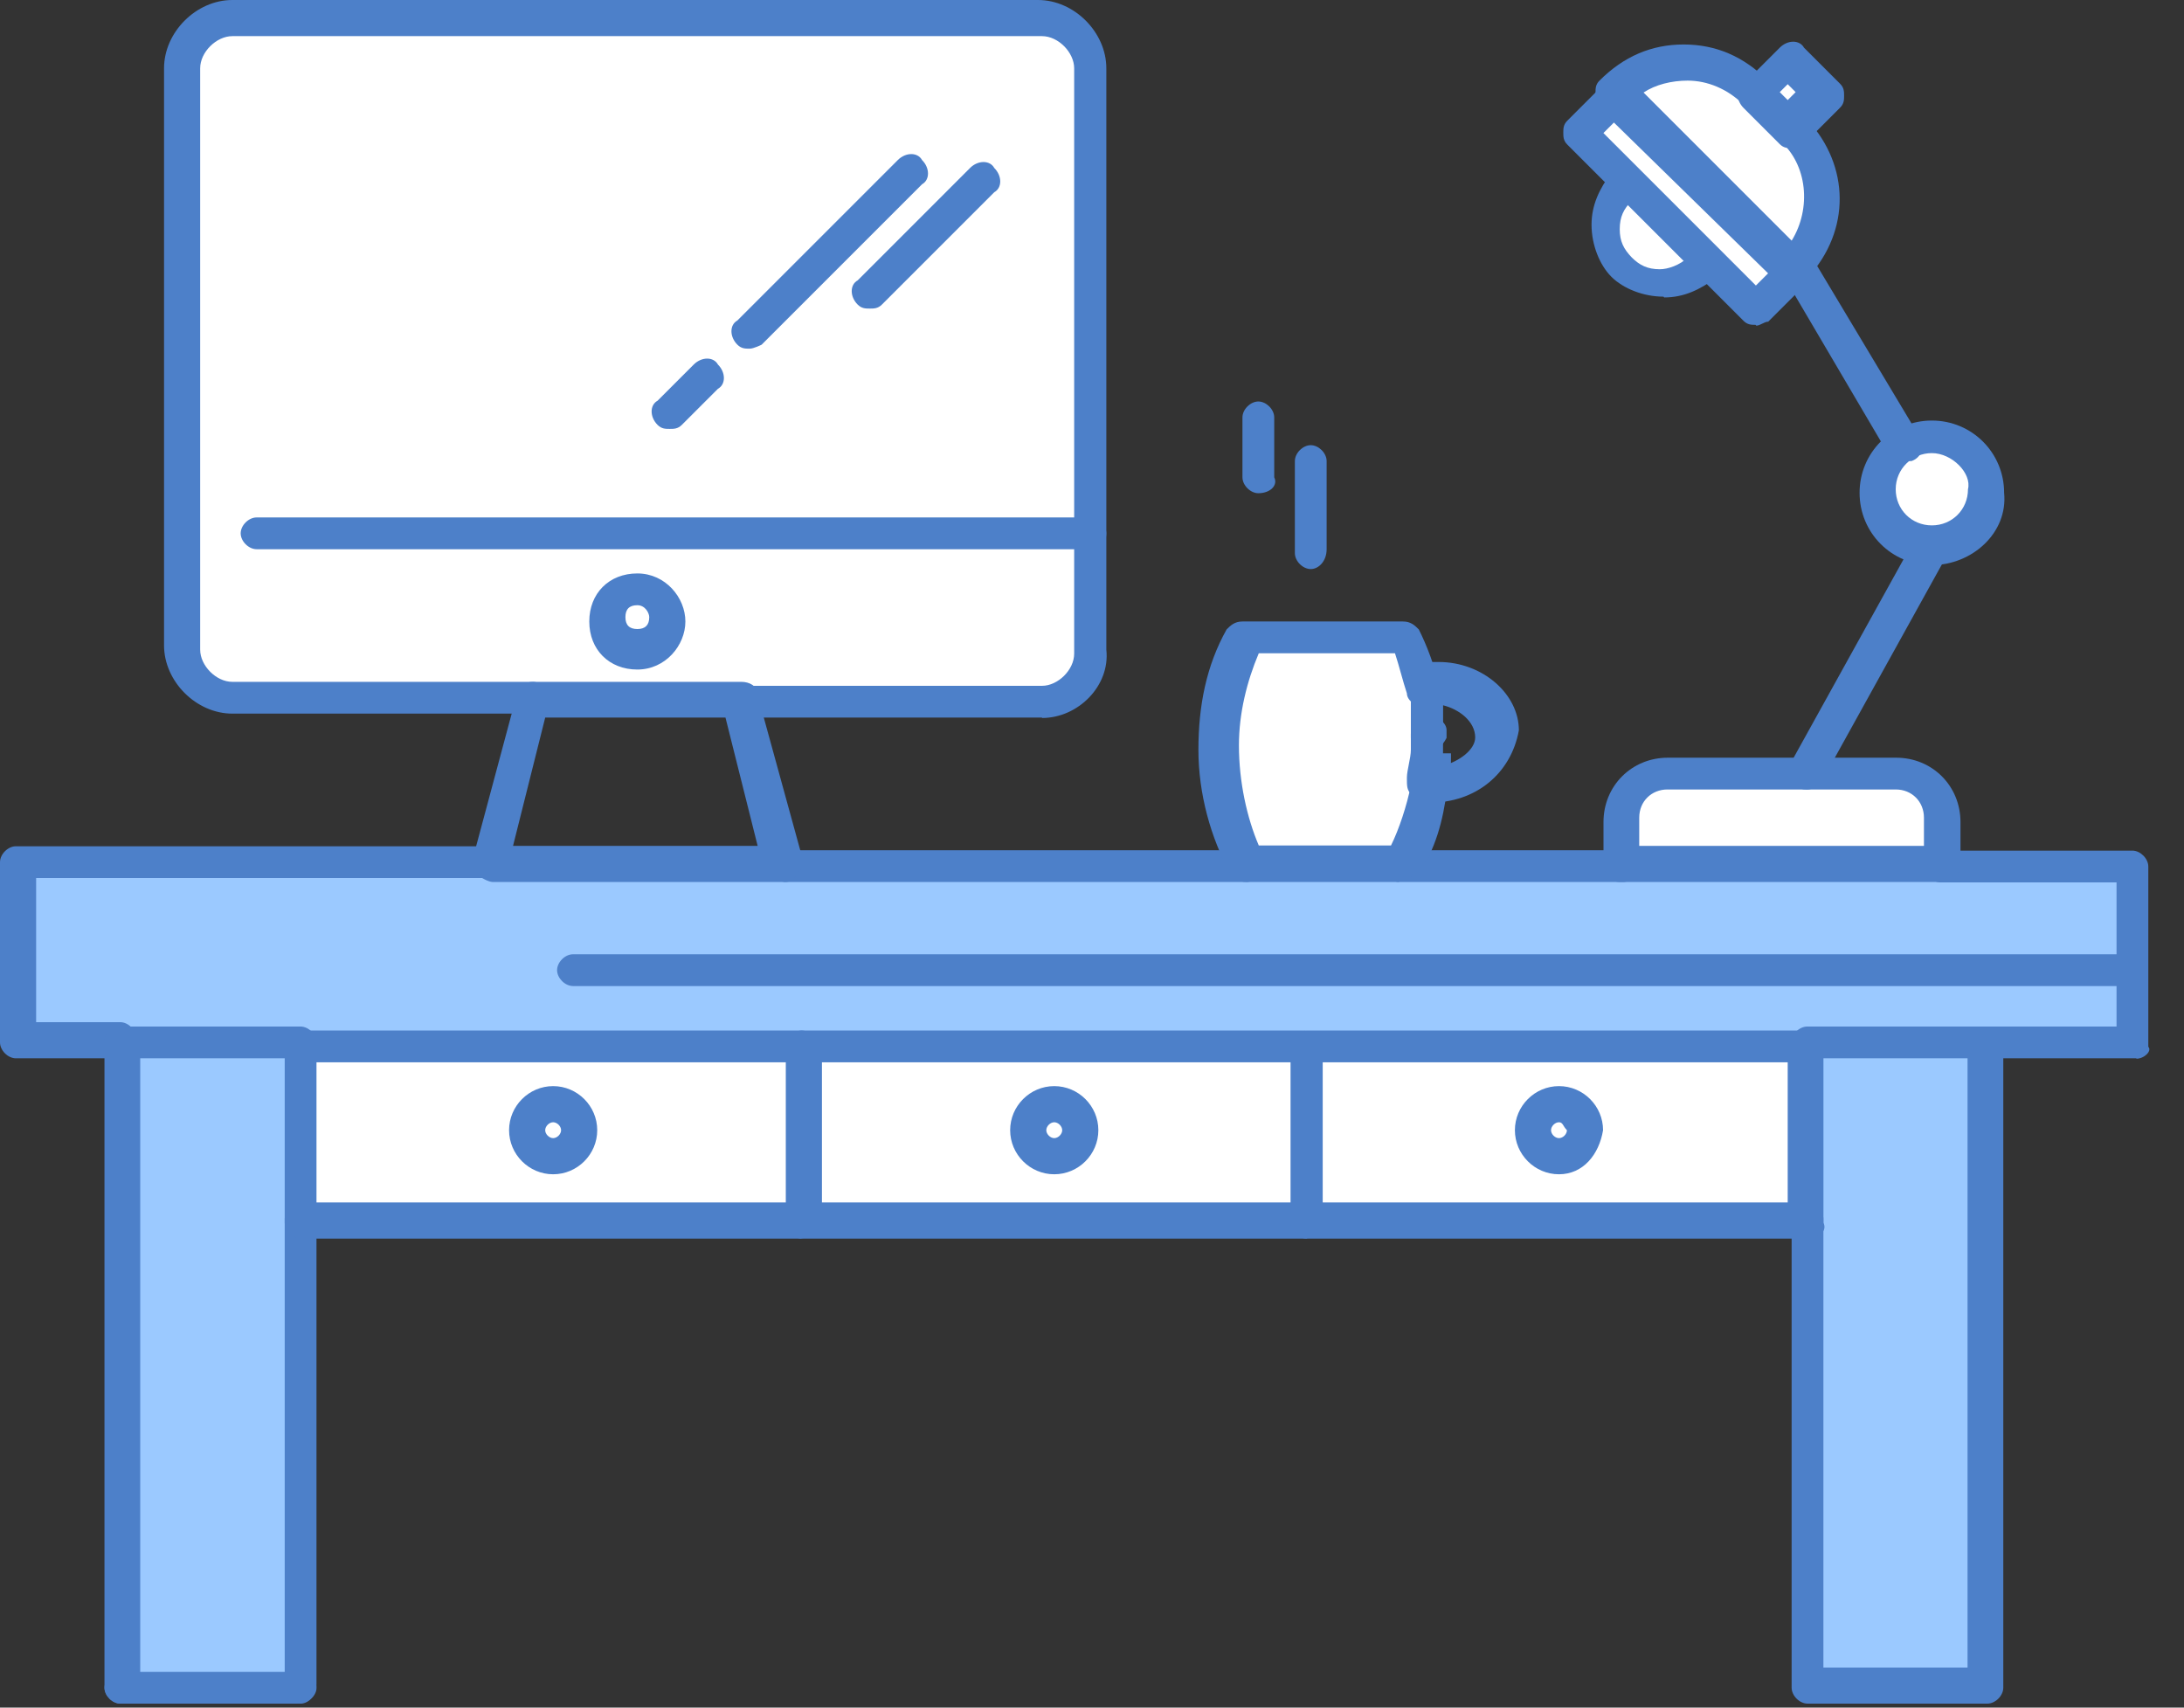
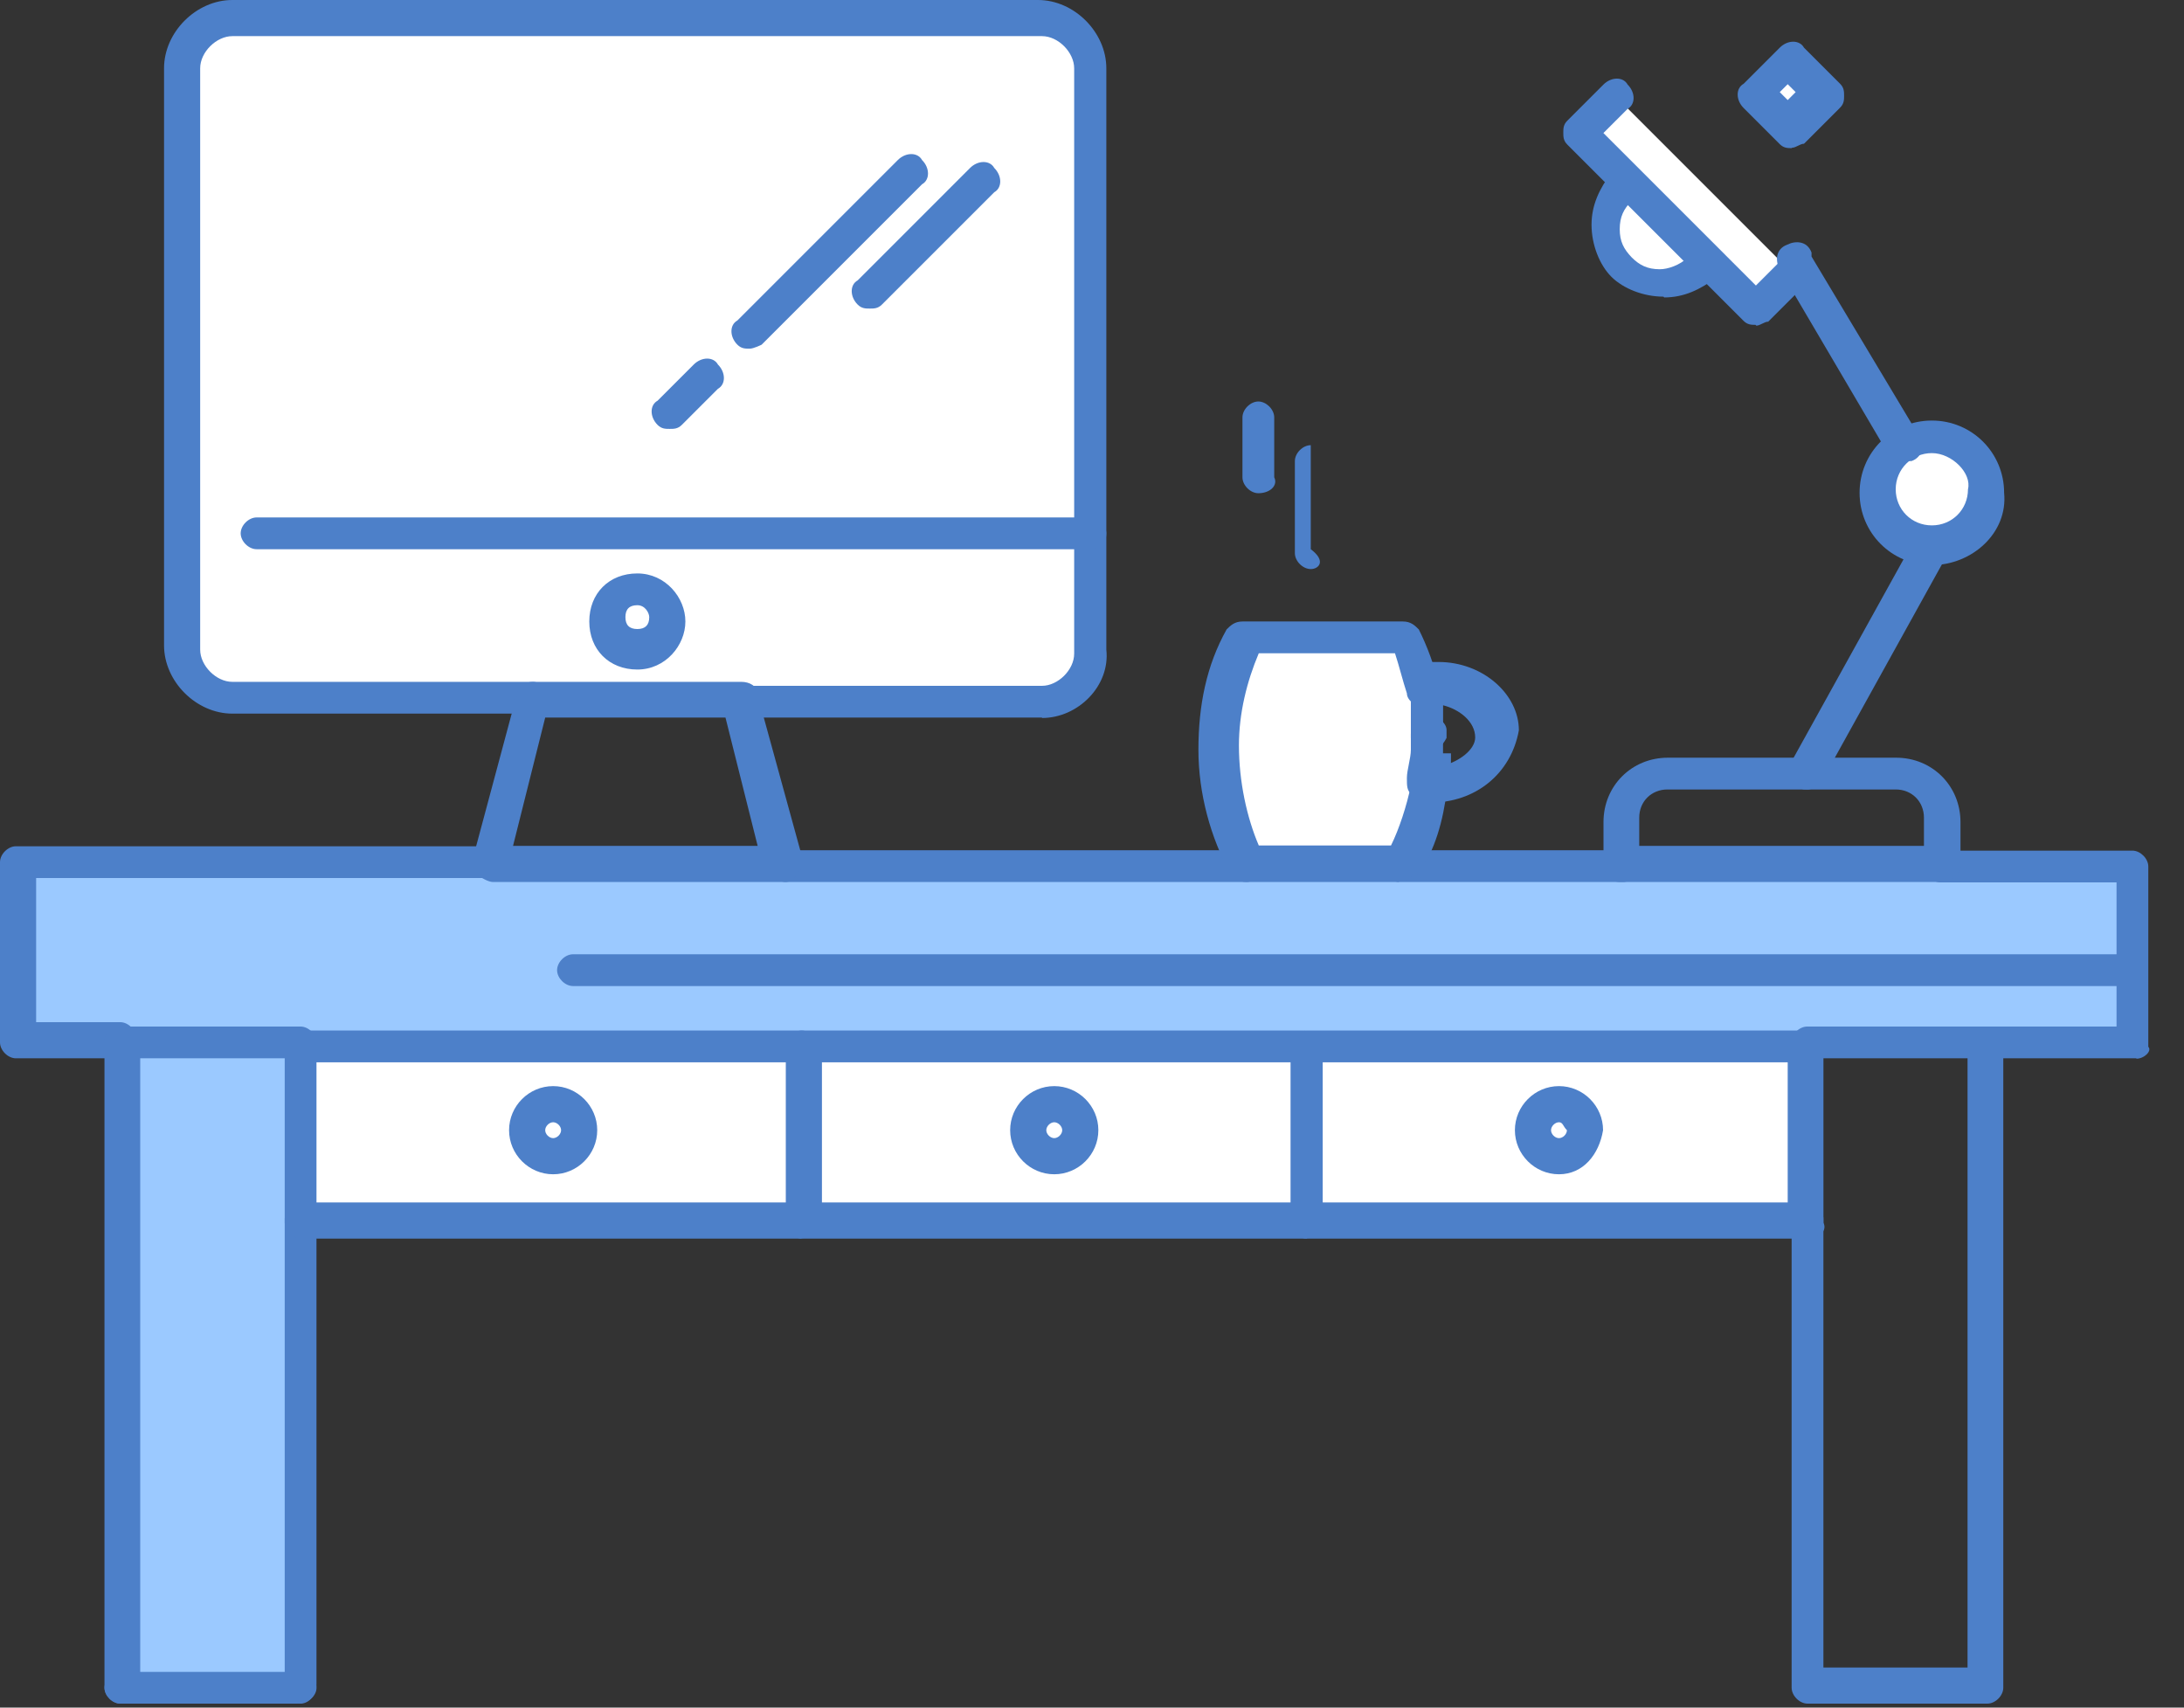
<svg xmlns="http://www.w3.org/2000/svg" width="55" height="43" viewBox="0 0 55 43" fill="none">
  <rect x="0" y="0" width="55" height="43" fill="#333333" stroke="none" />
  <g clip-path="url(#clip0_626_37956)">
    <path d="M16.05 14.84C16.45 14.84 16.86 15.14 16.86 15.65C16.86 16.05 16.46 16.46 16.05 16.46C15.64 16.46 15.24 16.16 15.24 15.65C15.24 15.14 15.64 14.84 16.05 14.84Z" fill="white" />
    <path d="M40.981 4.54L43.001 6.56L42.901 6.66C42.401 7.16 41.491 7.16 40.881 6.66C40.381 6.16 40.381 5.25 40.881 4.64C40.881 4.54 40.981 4.54 40.981 4.54Z" fill="white" />
    <path d="M40.58 2.32L45.12 6.86L44.209 7.67L42.999 6.46L40.98 4.54L39.77 3.23L40.58 2.32Z" fill="white" />
    <path d="M45.01 1.523L44.154 2.379L45.01 3.235L45.865 2.379L45.01 1.523Z" fill="white" />
-     <path d="M45.32 6.56C45.22 6.66 45.22 6.76 45.12 6.76L40.68 2.32C41.18 1.82 41.79 1.61 42.5 1.61C43.21 1.61 43.81 1.81 44.32 2.32L45.23 3.23C46.04 4.14 46.04 5.55 45.33 6.56H45.32Z" fill="white" />
    <path d="M48.65 11C49.46 11 50.06 11.61 50.06 12.41C50.06 13.21 49.45 13.82 48.65 13.82C47.85 13.82 47.24 13.21 47.24 12.41C47.24 11.61 47.85 11 48.65 11Z" fill="white" />
-     <path d="M48.851 20.59V21.701H40.781V20.59C40.781 19.98 41.281 19.48 41.891 19.48H47.641C48.351 19.381 48.851 19.881 48.851 20.59Z" fill="white" />
    <path d="M35.93 18.57V18.97C35.93 19.27 35.93 19.47 35.83 19.68C35.73 20.39 35.53 21.09 35.22 21.6H31.38C30.98 20.79 30.67 19.78 30.67 18.67C30.67 17.66 30.87 16.65 31.28 15.84H35.32C35.52 16.24 35.72 16.65 35.82 17.15V18.26C35.887 18.393 35.92 18.493 35.92 18.56L35.93 18.57Z" fill="white" />
    <path d="M39.261 27.76C39.561 27.76 39.871 28.06 39.871 28.37C39.871 28.77 39.571 29.08 39.261 29.08C38.861 29.08 38.551 28.78 38.551 28.37C38.551 28.07 38.851 27.76 39.261 27.76Z" fill="white" />
    <path d="M26.55 27.76C26.95 27.76 27.26 28.06 27.26 28.37C27.26 28.77 26.96 29.08 26.55 29.08C26.14 29.08 25.84 28.78 25.84 28.37C25.94 28.07 26.14 27.76 26.55 27.76Z" fill="white" />
    <path d="M13.931 27.76C14.331 27.76 14.641 28.06 14.641 28.37C14.641 28.77 14.341 29.08 13.931 29.08C13.521 29.08 13.221 28.78 13.221 28.37C13.221 28.07 13.521 27.76 13.931 27.76Z" fill="white" />
    <path d="M32.91 26.24V30.68H20.189V26.24H32.91ZM27.25 28.46C27.25 28.06 26.95 27.85 26.54 27.85C26.13 27.85 25.829 28.15 25.829 28.46C25.829 28.86 26.13 29.17 26.54 29.17C26.939 29.07 27.25 28.87 27.25 28.46Z" fill="white" />
    <path d="M45.52 26.24V30.68H32.9V26.24H45.52ZM39.87 28.46C39.87 28.06 39.57 27.85 39.26 27.85C38.86 27.85 38.55 28.15 38.55 28.46C38.55 28.86 38.85 29.17 39.26 29.17C39.56 29.07 39.87 28.87 39.87 28.46Z" fill="white" />
    <path d="M20.19 26.24V30.68H7.57V26.24H20.19ZM14.54 28.46C14.54 28.06 14.24 27.85 13.83 27.85C13.42 27.85 13.12 28.15 13.12 28.46C13.12 28.86 13.42 29.17 13.83 29.17C14.23 29.07 14.54 28.87 14.54 28.46Z" fill="white" />
    <path d="M7.571 30.68V42.49H3.031V26.24H7.571V30.68Z" fill="#9BC9FF" />
-     <path d="M50.059 26.24V42.49H45.52V30.68V26.24H50.059Z" fill="#9BC9FF" />
    <path d="M53.8 24.43V26.24H50.06H45.52H32.91H20.19H7.57H3.03H0.4V21.7H12.42H19.78H31.39H35.23H40.88H48.85H53.8V24.43Z" fill="#9BC9FF" />
    <path d="M16.051 16.35C16.451 16.35 16.861 16.05 16.861 15.54C16.861 15.14 16.461 14.73 16.051 14.73C15.641 14.73 15.241 15.03 15.241 15.54C15.241 16.05 15.641 16.35 16.051 16.35ZM27.461 13.32V16.25C27.461 16.96 26.851 17.56 26.151 17.56H5.851C5.141 17.56 4.541 16.95 4.541 16.25V1.72C4.541 1.01 5.151 0.41 5.851 0.41H26.141C26.851 0.41 27.451 1.02 27.451 1.72V13.33L27.461 13.32Z" fill="white" />
    <path d="M53.801 26.65H50.071C49.871 26.65 49.671 26.45 49.671 26.25C49.671 26.05 49.871 25.85 50.071 25.85H53.301V22.22H48.861C48.661 22.22 48.461 22.02 48.461 21.82C48.461 21.62 48.661 21.42 48.861 21.42H53.701C53.901 21.42 54.101 21.62 54.101 21.82V26.36C54.201 26.46 54.001 26.66 53.801 26.66V26.65Z" fill="#4D80C9" />
    <path d="M40.88 22.21H35.23C35.03 22.21 34.83 22.01 34.83 21.81C34.83 21.61 35.03 21.41 35.23 21.41H40.88C41.08 21.41 41.28 21.61 41.28 21.81C41.28 22.01 41.08 22.21 40.88 22.21Z" fill="#4D80C9" />
    <path d="M31.391 22.21H19.781C19.581 22.21 19.381 22.01 19.381 21.81C19.381 21.61 19.581 21.41 19.781 21.41H31.391C31.591 21.41 31.791 21.61 31.791 21.81C31.791 22.01 31.591 22.21 31.391 22.21Z" fill="#4D80C9" />
    <path d="M3.03 26.65H0.4C0.2 26.65 0 26.45 0 26.25V21.71C0 21.51 0.2 21.31 0.4 21.31H12.31C12.51 21.31 12.71 21.51 12.71 21.71C12.71 21.91 12.51 22.11 12.31 22.11H0.91V25.74H3.03C3.23 25.74 3.43 25.94 3.43 26.14C3.43 26.34 3.33 26.64 3.03 26.64V26.65Z" fill="#4D80C9" />
    <path d="M3.031 42.9C2.831 42.9 2.631 42.7 2.631 42.5V26.25C2.631 26.05 2.831 25.85 3.031 25.85H7.571C7.771 25.85 7.971 26.05 7.971 26.25C7.971 26.45 7.771 26.65 7.571 26.65H3.531V42.4C3.531 42.7 3.331 42.9 3.031 42.9Z" fill="#4D80C9" />
    <path d="M7.57 42.9C7.37 42.9 7.17 42.7 7.17 42.5V30.69C7.17 30.49 7.37 30.29 7.57 30.29C7.77 30.29 7.97 30.49 7.97 30.69V42.4C7.97 42.7 7.77 42.9 7.57 42.9Z" fill="#4D80C9" />
    <path d="M50.059 42.9H45.519C45.319 42.9 45.119 42.7 45.119 42.5V30.69C45.119 30.49 45.319 30.29 45.519 30.29C45.719 30.29 45.919 30.49 45.919 30.69V41.99H49.549V26.65H45.509C45.309 26.65 45.109 26.45 45.109 26.25C45.109 26.05 45.309 25.85 45.509 25.85H50.049C50.249 25.85 50.449 26.05 50.449 26.25V42.5C50.449 42.7 50.249 42.9 50.049 42.9H50.059Z" fill="#4D80C9" />
    <path d="M20.19 31.19H7.57C7.37 31.19 7.17 30.99 7.17 30.79V26.35C7.17 26.15 7.37 25.95 7.57 25.95H20.19C20.39 25.95 20.59 26.15 20.59 26.35C20.59 26.55 20.39 26.75 20.19 26.75H7.97V30.28H20.18C20.38 30.28 20.58 30.48 20.58 30.68C20.58 30.88 20.48 31.18 20.18 31.18L20.19 31.19Z" fill="#4D80C9" />
    <path d="M32.909 31.19H20.189C19.989 31.19 19.789 30.99 19.789 30.79V26.35C19.789 26.15 19.989 25.95 20.189 25.95H32.809C33.009 25.95 33.209 26.15 33.209 26.35C33.209 26.55 33.009 26.75 32.809 26.75H20.699V30.28H32.909C33.109 30.28 33.309 30.48 33.309 30.68C33.309 30.88 33.109 31.18 32.909 31.18V31.19Z" fill="#4D80C9" />
    <path d="M45.52 31.19H32.9C32.7 31.19 32.5 30.99 32.5 30.79V26.35C32.5 26.15 32.7 25.95 32.9 25.95H45.52C45.72 25.95 45.92 26.15 45.92 26.35V30.79C46.02 30.99 45.82 31.19 45.52 31.19ZM33.31 30.28H45.02V26.75H33.31V30.28Z" fill="#4D80C9" />
    <path d="M13.93 29.57C13.32 29.57 12.82 29.07 12.82 28.46C12.82 27.85 13.32 27.35 13.93 27.35C14.54 27.35 15.04 27.85 15.04 28.46C15.04 29.07 14.54 29.57 13.93 29.57ZM13.93 28.26C13.83 28.26 13.73 28.36 13.73 28.46C13.73 28.56 13.83 28.66 13.93 28.66C14.03 28.66 14.13 28.56 14.13 28.46C14.13 28.36 14.03 28.26 13.93 28.26Z" fill="#4D80C9" />
    <path d="M26.549 29.57C25.939 29.57 25.439 29.07 25.439 28.46C25.439 27.85 25.939 27.35 26.549 27.35C27.16 27.35 27.66 27.85 27.66 28.46C27.66 29.07 27.16 29.57 26.549 29.57ZM26.549 28.26C26.45 28.26 26.349 28.36 26.349 28.46C26.349 28.56 26.45 28.66 26.549 28.66C26.649 28.66 26.75 28.56 26.75 28.46C26.75 28.36 26.649 28.26 26.549 28.26Z" fill="#4D80C9" />
    <path d="M39.26 29.57C38.65 29.57 38.15 29.07 38.15 28.46C38.15 27.85 38.65 27.35 39.26 27.35C39.87 27.35 40.37 27.85 40.37 28.46C40.27 29.07 39.87 29.57 39.26 29.57ZM39.26 28.26C39.16 28.26 39.06 28.36 39.06 28.46C39.06 28.56 39.16 28.66 39.26 28.66C39.36 28.66 39.46 28.56 39.46 28.46C39.36 28.36 39.36 28.26 39.26 28.26Z" fill="#4D80C9" />
    <path d="M26.241 18.07H18.671C18.471 18.07 18.271 17.87 18.271 17.67C18.271 17.47 18.471 17.27 18.671 17.27H26.241C26.641 17.27 27.051 16.87 27.051 16.46V1.72C27.051 1.32 26.651 0.91 26.241 0.91H5.851C5.451 0.91 5.041 1.31 5.041 1.72V16.36C5.041 16.76 5.441 17.17 5.851 17.17H13.421C13.621 17.17 13.821 17.37 13.821 17.57C13.821 17.77 13.621 17.97 13.421 17.97H5.851C4.941 17.97 4.131 17.16 4.131 16.25V1.72C4.131 0.81 4.941 0 5.851 0H26.141C27.051 0 27.861 0.81 27.861 1.72V16.36C27.961 17.27 27.151 18.08 26.241 18.08V18.07Z" fill="#4D80C9" />
    <path d="M19.78 22.21H12.41C12.31 22.21 12.11 22.11 12.01 22.01C11.91 21.91 11.91 21.71 11.91 21.61L13.02 17.47C13.12 17.27 13.22 17.17 13.42 17.17H18.67C18.87 17.17 19.07 17.27 19.07 17.47L20.18 21.51V21.71C20.18 22.01 19.98 22.21 19.78 22.21ZM12.92 21.3H19.08L18.27 18.07H13.73L12.92 21.3Z" fill="#4D80C9" />
    <path d="M16.05 16.86C15.34 16.86 14.84 16.36 14.84 15.65C14.84 14.94 15.34 14.44 16.05 14.44C16.76 14.44 17.26 15.05 17.26 15.65C17.26 16.25 16.76 16.86 16.05 16.86ZM16.05 15.24C15.85 15.24 15.75 15.34 15.75 15.54C15.75 15.74 15.85 15.84 16.05 15.84C16.25 15.84 16.35 15.74 16.35 15.54C16.35 15.44 16.25 15.24 16.05 15.24Z" fill="#4D80C9" />
    <path d="M27.46 13.83H6.461C6.261 13.83 6.061 13.63 6.061 13.43C6.061 13.23 6.261 13.03 6.461 13.03H27.46C27.66 13.03 27.86 13.23 27.86 13.43C27.86 13.63 27.761 13.83 27.46 13.83Z" fill="#4D80C9" />
    <path d="M21.899 7.77C21.799 7.77 21.699 7.77 21.599 7.67C21.399 7.47 21.399 7.17 21.599 7.06L24.429 4.23C24.629 4.03 24.929 4.03 25.039 4.23C25.239 4.43 25.239 4.73 25.039 4.84L22.209 7.67C22.109 7.77 22.009 7.77 21.909 7.77H21.899Z" fill="#4D80C9" />
    <path d="M18.87 8.78C18.77 8.78 18.67 8.78 18.57 8.68C18.37 8.48 18.37 8.18 18.57 8.07L22.61 4.03C22.81 3.83 23.11 3.83 23.22 4.03C23.42 4.23 23.42 4.53 23.22 4.64L19.18 8.68C19.18 8.68 18.98 8.78 18.88 8.78H18.87Z" fill="#4D80C9" />
    <path d="M16.86 10.8C16.76 10.8 16.66 10.8 16.56 10.7C16.36 10.5 16.36 10.2 16.56 10.09L17.47 9.18C17.67 8.98 17.97 8.98 18.08 9.18C18.28 9.38 18.28 9.68 18.08 9.79L17.17 10.7C17.07 10.8 16.97 10.8 16.87 10.8H16.86Z" fill="#4D80C9" />
    <path d="M48.851 22.21H40.781C40.581 22.21 40.381 22.01 40.381 21.81V20.7C40.381 19.79 41.091 19.08 42.001 19.08H47.751C48.661 19.08 49.371 19.79 49.371 20.7V21.81C49.371 22.01 49.171 22.21 48.871 22.21H48.851ZM41.281 21.3H48.451V20.59C48.451 20.19 48.151 19.88 47.741 19.88H41.991C41.591 19.88 41.281 20.18 41.281 20.59V21.3Z" fill="#4D80C9" />
    <path d="M48.65 14.23C47.64 14.23 46.83 13.42 46.83 12.41C46.83 11.4 47.64 10.59 48.65 10.59C49.66 10.59 50.47 11.4 50.47 12.41C50.57 13.42 49.66 14.23 48.65 14.23ZM48.65 11.41C48.15 11.41 47.74 11.81 47.74 12.32C47.74 12.83 48.14 13.23 48.65 13.23C49.16 13.23 49.56 12.83 49.56 12.32C49.66 11.92 49.16 11.41 48.65 11.41Z" fill="#4D80C9" />
    <path d="M47.94 11.61C47.74 11.61 47.64 11.51 47.54 11.41L44.81 6.77C44.71 6.57 44.71 6.27 45.01 6.16C45.21 6.06 45.51 6.06 45.62 6.36V6.46L48.34 11C48.44 11.2 48.44 11.5 48.14 11.61H47.94Z" fill="#4D80C9" />
    <path d="M45.519 19.881C45.419 19.881 45.319 19.881 45.319 19.78C45.119 19.68 45.019 19.381 45.119 19.171L48.249 13.521C48.349 13.32 48.649 13.22 48.859 13.32C49.059 13.421 49.159 13.72 49.059 13.931L45.929 19.581C45.829 19.78 45.629 19.881 45.529 19.881H45.519Z" fill="#4D80C9" />
    <path d="M35.23 22.21H31.39C31.19 22.21 31.09 22.11 30.99 22.01C30.49 21.1 30.18 19.99 30.18 18.88C30.18 17.77 30.38 16.76 30.89 15.85C30.99 15.75 31.09 15.65 31.29 15.65H35.33C35.53 15.65 35.63 15.75 35.73 15.85C35.93 16.25 36.13 16.76 36.23 17.26C36.33 17.46 36.13 17.76 35.93 17.76C35.73 17.86 35.43 17.66 35.43 17.46C35.33 17.16 35.23 16.75 35.13 16.45H31.7C31.4 17.16 31.2 17.96 31.2 18.77C31.2 19.68 31.4 20.59 31.7 21.29H35.03C35.23 20.89 35.43 20.28 35.53 19.78C35.53 19.58 35.63 19.38 35.63 19.07V18.97H36.54V19.07C36.54 19.37 36.54 19.57 36.44 19.88C36.34 20.69 36.14 21.39 35.73 22C35.53 22.1 35.33 22.2 35.23 22.2V22.21Z" fill="#4D80C9" />
    <path d="M35.929 18.98C35.729 18.98 35.529 18.78 35.529 18.581V18.48C35.529 18.28 35.729 17.98 35.929 17.98C36.129 17.98 36.429 18.18 36.429 18.381V18.581C36.329 18.78 36.129 18.98 35.929 18.98Z" fill="#4D80C9" />
    <path d="M35.931 18.77C35.73 18.77 35.531 18.57 35.531 18.37V17.87V17.47C35.431 17.27 35.63 16.97 35.831 16.97C36.031 16.87 36.331 17.07 36.331 17.27V18.18C36.331 18.58 36.13 18.79 35.931 18.79V18.77Z" fill="#4D80C9" />
    <path d="M36.03 20.19H35.83C35.73 20.19 35.63 20.09 35.53 19.99C35.43 19.89 35.43 19.79 35.43 19.59C35.43 19.39 35.53 19.09 35.53 18.88V18.27V17.77V17.27C35.53 17.17 35.53 16.97 35.63 16.87C35.73 16.77 35.83 16.67 35.93 16.67H36.23C37.34 16.67 38.25 17.48 38.25 18.39C38.05 19.5 37.14 20.21 36.03 20.21V20.19ZM36.34 18.27V19.28C36.74 19.18 37.15 18.88 37.15 18.57C37.15 18.17 36.75 17.86 36.34 17.76V18.26V18.27Z" fill="#4D80C9" />
    <path d="M31.689 12.42C31.489 12.42 31.289 12.22 31.289 12.02V10.51C31.289 10.31 31.489 10.11 31.689 10.11C31.889 10.11 32.089 10.31 32.089 10.51V12.02C32.189 12.22 31.989 12.42 31.689 12.42Z" fill="#4D80C9" />
-     <path d="M33.009 14.33C32.809 14.33 32.609 14.13 32.609 13.93V11.61C32.609 11.41 32.809 11.21 33.009 11.21C33.209 11.21 33.409 11.41 33.409 11.61V13.83C33.409 14.13 33.209 14.33 33.009 14.33Z" fill="#4D80C9" />
+     <path d="M33.009 14.33C32.809 14.33 32.609 14.13 32.609 13.93V11.61C32.609 11.41 32.809 11.21 33.009 11.21V13.83C33.409 14.13 33.209 14.33 33.009 14.33Z" fill="#4D80C9" />
    <path d="M7.471 42.9H3.031C2.831 42.9 2.631 42.7 2.631 42.5C2.631 42.3 2.831 42.1 3.031 42.1H7.571C7.771 42.1 7.971 42.3 7.971 42.5C7.971 42.7 7.771 42.9 7.471 42.9Z" fill="#4D80C9" />
    <path d="M53.799 24.83H14.429C14.229 24.83 14.029 24.63 14.029 24.43C14.029 24.23 14.229 24.03 14.429 24.03H53.689C53.889 24.03 54.089 24.23 54.089 24.43C54.089 24.63 53.989 24.83 53.789 24.83H53.799Z" fill="#4D80C9" />
    <path d="M41.89 7.47C41.39 7.47 40.88 7.27 40.58 6.97C40.28 6.67 40.08 6.16 40.08 5.66C40.08 5.16 40.28 4.75 40.58 4.35L40.68 4.25C40.88 4.05 41.18 4.15 41.29 4.35C41.49 4.55 41.39 4.85 41.19 4.96L41.09 5.06C40.89 5.26 40.79 5.46 40.79 5.77C40.79 6.08 40.89 6.27 41.09 6.48C41.29 6.68 41.49 6.78 41.8 6.78C42 6.78 42.3 6.68 42.51 6.48L42.61 6.38C42.81 6.18 43.01 6.18 43.22 6.28C43.42 6.48 43.42 6.68 43.32 6.89L43.22 6.99C42.82 7.29 42.41 7.49 41.91 7.49L41.89 7.47Z" fill="#4D80C9" />
    <path d="M44.209 8.18C44.109 8.18 44.009 8.18 43.909 8.08L39.469 3.64C39.369 3.54 39.369 3.44 39.369 3.34C39.369 3.24 39.369 3.14 39.469 3.04L40.379 2.13C40.579 1.93 40.879 1.93 40.989 2.13C41.189 2.33 41.189 2.63 40.989 2.74L40.379 3.35L44.219 7.19L44.829 6.58C45.029 6.38 45.329 6.38 45.439 6.58C45.639 6.78 45.639 7.08 45.439 7.19L44.529 8.1C44.429 8.1 44.329 8.2 44.229 8.2L44.209 8.18Z" fill="#4D80C9" />
-     <path d="M45.12 7.27C45.02 7.27 44.92 7.27 44.82 7.17L40.28 2.73C40.18 2.63 40.18 2.53 40.18 2.33C40.18 2.23 40.18 2.13 40.28 2.03C40.89 1.42 41.59 1.12 42.4 1.12C43.21 1.12 43.91 1.42 44.52 2.03C44.72 2.23 44.72 2.53 44.52 2.64C44.32 2.84 44.02 2.84 43.91 2.64C43.51 2.24 43 2.03 42.5 2.03C42.1 2.03 41.69 2.13 41.39 2.33L45.12 6.06C45.62 5.25 45.52 4.14 44.82 3.54C44.62 3.34 44.62 3.04 44.82 2.93C45.02 2.73 45.32 2.73 45.43 2.93C46.54 4.04 46.64 5.66 45.63 6.87C45.53 6.97 45.53 7.07 45.43 7.17C45.33 7.27 45.23 7.27 45.13 7.27H45.12Z" fill="#4D80C9" />
    <path d="M45.12 3.73C45.02 3.73 44.92 3.73 44.82 3.63L43.91 2.72C43.71 2.52 43.71 2.22 43.91 2.11L44.82 1.2C45.02 1 45.32 1 45.43 1.2L46.34 2.11C46.44 2.21 46.44 2.31 46.44 2.41C46.44 2.51 46.44 2.61 46.34 2.71L45.43 3.62C45.33 3.62 45.23 3.72 45.13 3.72L45.12 3.73ZM44.82 2.32L45.02 2.52L45.22 2.32L45.02 2.12L44.82 2.32Z" fill="#4D80C9" />
  </g>
  <defs>
    <clipPath id="clip0_626_37956">
      <rect width="54.13" height="42.9" fill="white" />
    </clipPath>
  </defs>
</svg>